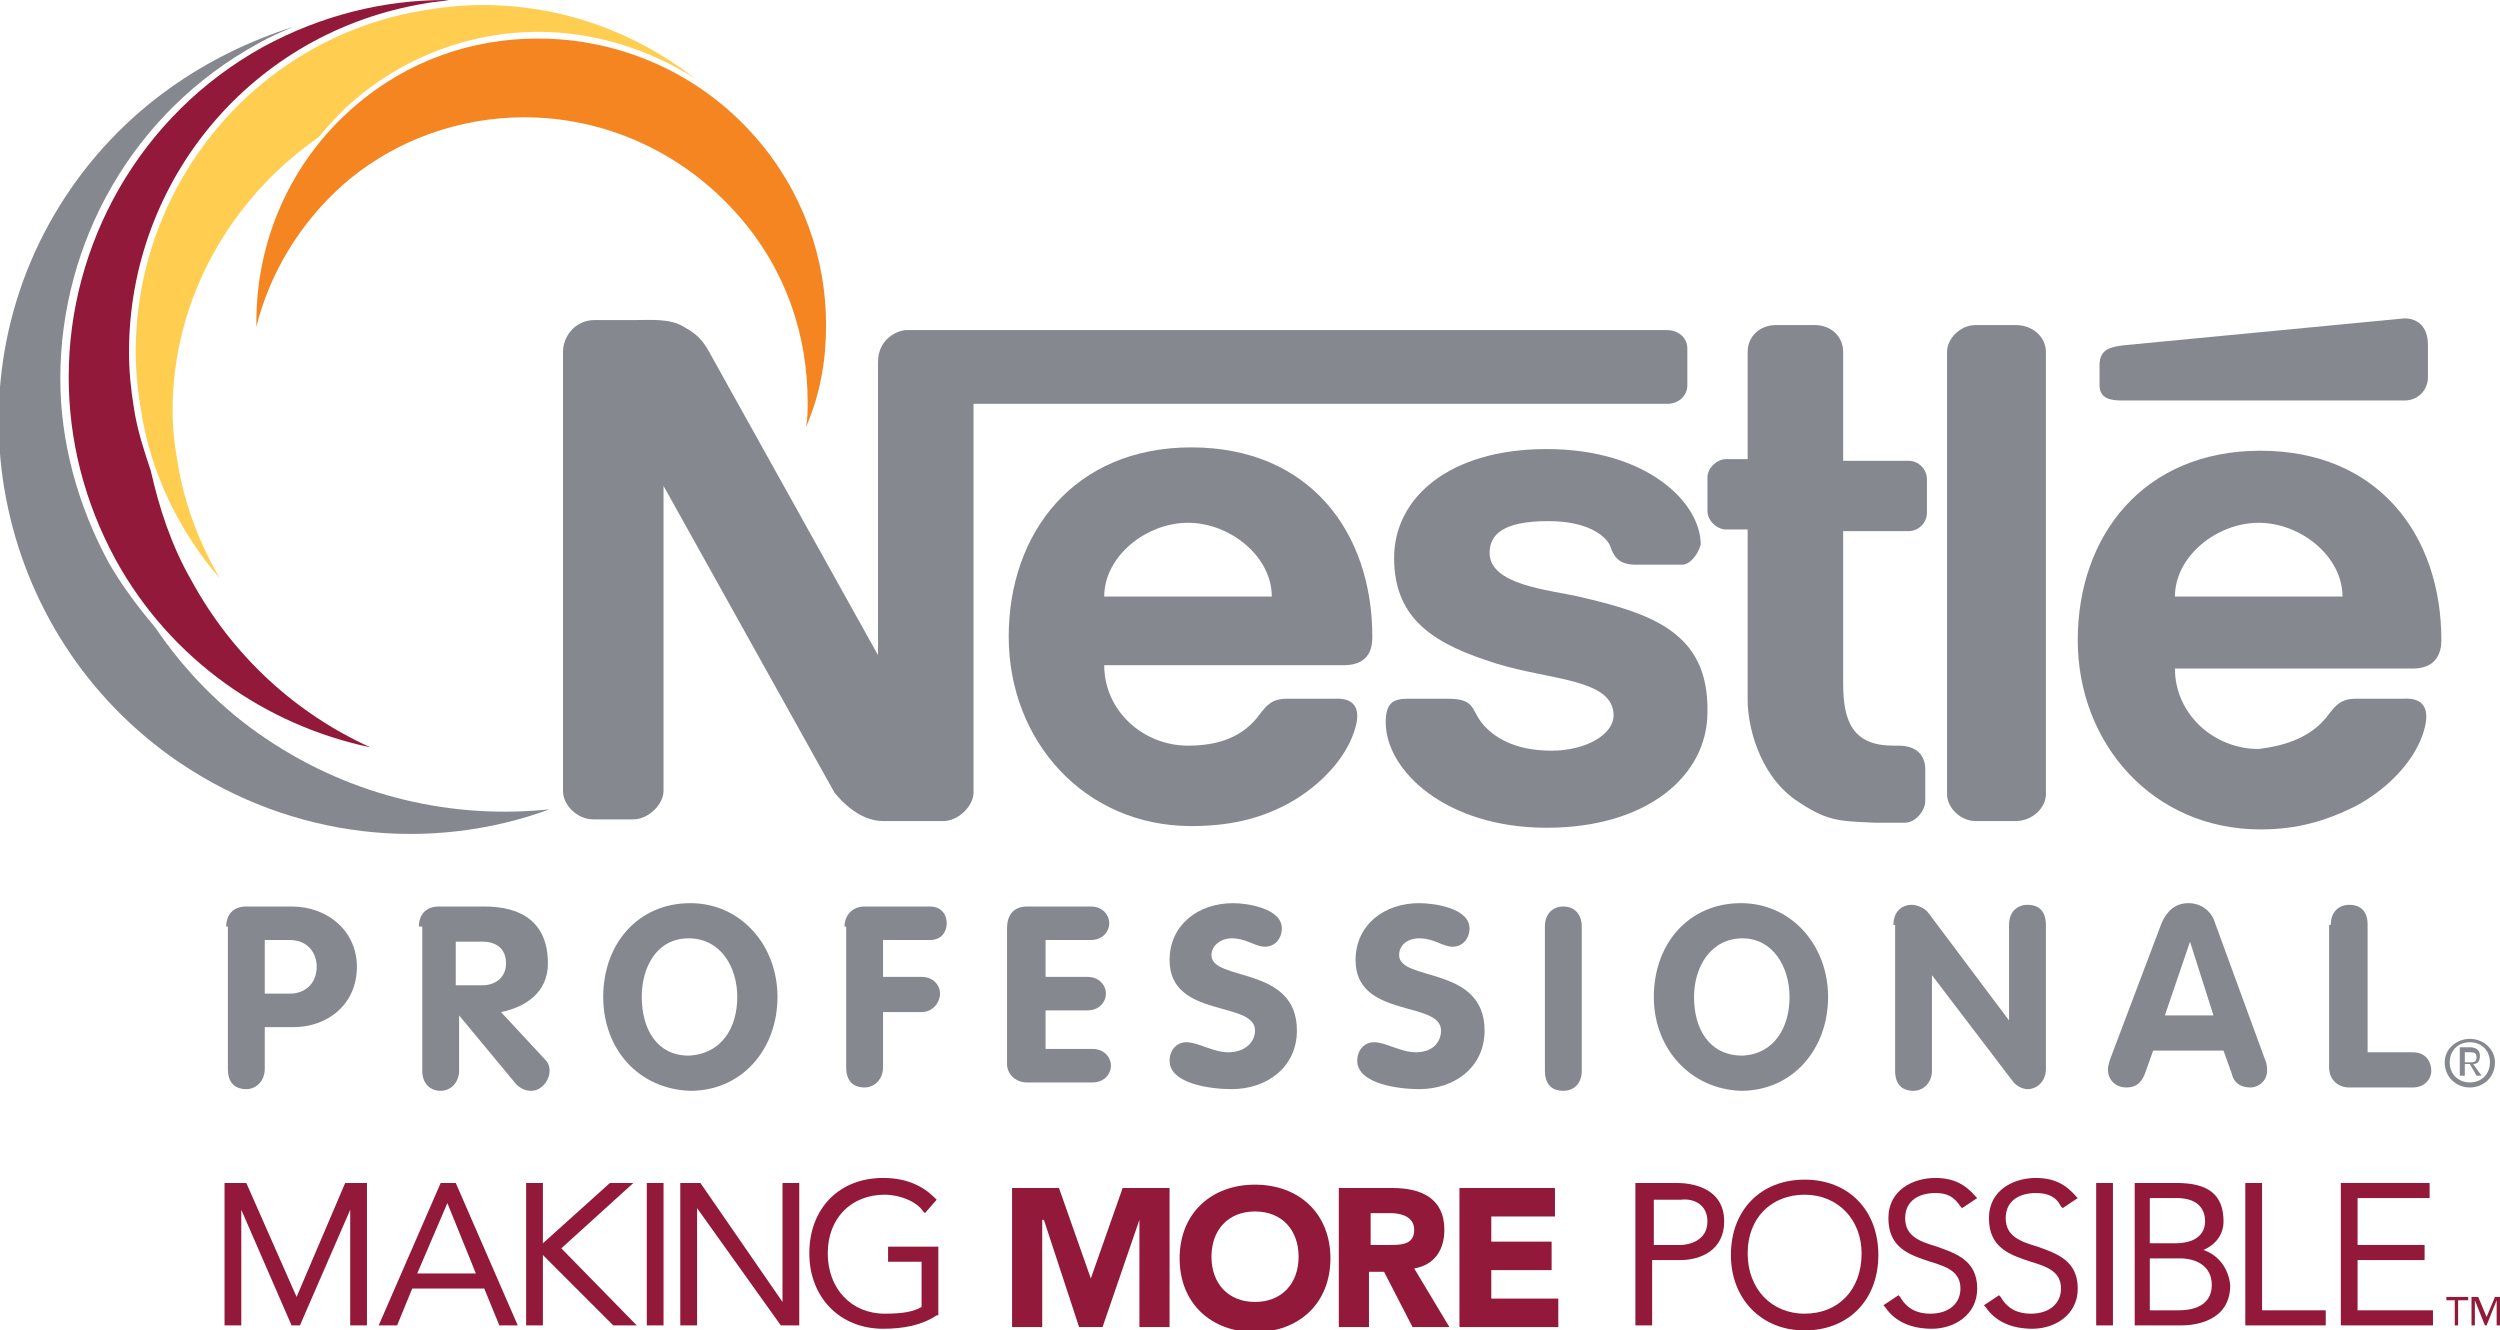
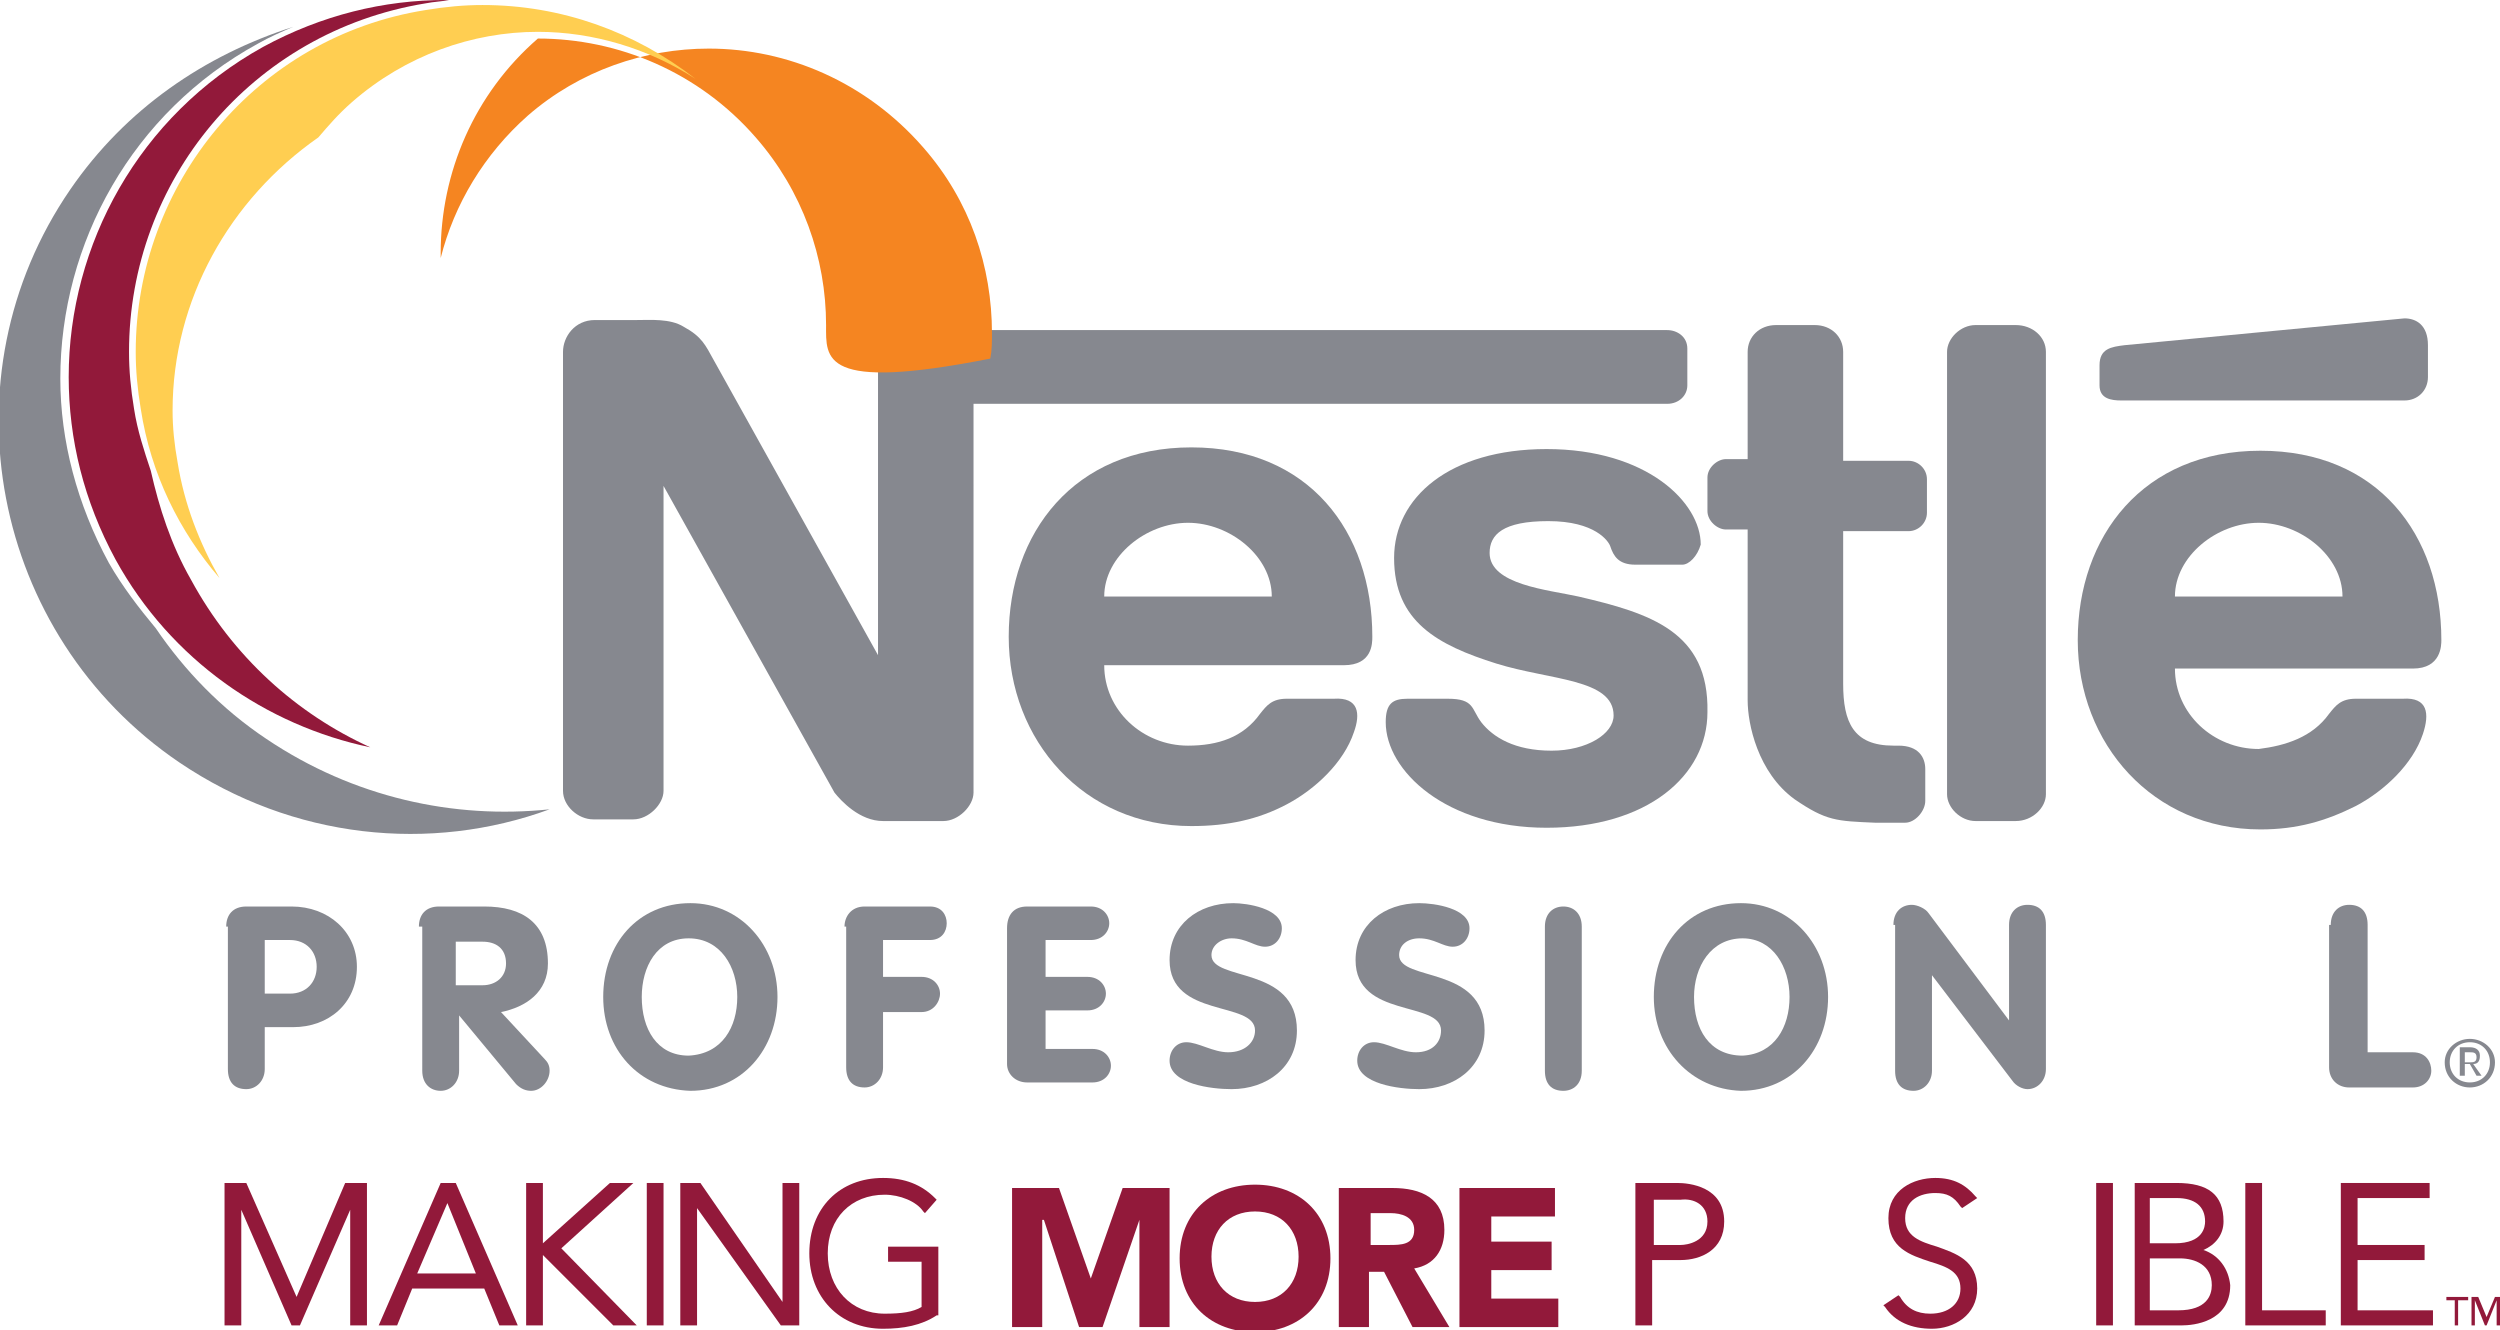
<svg xmlns="http://www.w3.org/2000/svg" xmlns:xlink="http://www.w3.org/1999/xlink" version="1.1" id="Layer_1" x="0px" y="0px" viewBox="0 0 149.2 79.4" style="enable-background:new 0 0 149.2 79.4;" xml:space="preserve">
  <style type="text/css">
	.st0{fill-rule:evenodd;clip-rule:evenodd;fill:#86888F;}
	.st1{clip-path:url(#SVGID_2_);fill-rule:evenodd;clip-rule:evenodd;fill:#86888F;}
	.st2{fill-rule:evenodd;clip-rule:evenodd;fill:#92193A;}
	.st3{fill-rule:evenodd;clip-rule:evenodd;fill:#F58521;}
	.st4{fill-rule:evenodd;clip-rule:evenodd;fill:#FFCE51;}
	.st5{fill:#92193A;}
	.st6{clip-path:url(#SVGID_4_);fill:#92193A;}
</style>
  <g>
    <path class="st0" d="M52.7,49h3.6c0.9,0,1.8-0.9,1.8-1.7V24.1h41.4c0.7,0,1.2-0.5,1.2-1.1v-2.2c0-0.7-0.6-1.1-1.2-1.1H54.1   c-0.5,0-1.7,0.5-1.7,1.9v17.5l-9.8-17.6c-0.5-0.9-0.7-1.4-1.8-2c-0.8-0.5-2-0.4-2.8-0.4h-2.5c-1.2,0-1.9,1-1.9,1.9v26.2   c0,0.9,0.9,1.7,1.8,1.7h2.4c0.9,0,1.8-0.9,1.8-1.7V29l10.2,18.3C50.2,47.8,51.3,49,52.7,49" />
    <path class="st0" d="M100.4,33.7h-2.8c-1,0-1.3-0.5-1.5-1.1c-0.1-0.3-0.9-1.5-3.7-1.5c-2.7,0-3.5,0.8-3.5,1.9   c0,1.9,3.5,2.2,5.3,2.6c4.3,1,7.8,2.1,7.7,6.9c0,3.8-3.6,6.9-9.6,6.9c-6,0-9.6-3.4-9.6-6.3c0-1.1,0.4-1.4,1.3-1.4l2.4,0   c1.6,0,1.4,0.6,2,1.4c0.7,0.9,2,1.7,4.2,1.7c2.1,0,3.7-1,3.7-2.1c0-2.2-3.8-2.1-7-3.1c-3.5-1.1-6.1-2.5-6.1-6.3   c0-3.6,3.3-6.5,9.1-6.5c6,0,9.2,3.2,9.2,5.7C101.3,33.2,100.8,33.7,100.4,33.7" />
    <path class="st0" d="M110,21v6.5l3.9,0c0.6,0,1.1,0.5,1.1,1.1v2c0,0.6-0.5,1.1-1.1,1.1l-3.9,0v9.1c0,2.3,0.6,3.7,3,3.7h0.3   c1.2,0,1.6,0.7,1.6,1.4v1.9c0,0.6-0.6,1.3-1.2,1.3c-0.6,0-1.1,0-1.8,0c-2.3-0.1-2.9-0.1-4.8-1.4c-2.2-1.6-2.8-4.5-2.8-5.9V31.6   l-1.3,0c-0.5,0-1.1-0.5-1.1-1.1v-2c0-0.6,0.6-1.1,1.1-1.1l1.3,0V21c0-0.9,0.7-1.6,1.7-1.6h2.3C109.3,19.4,110,20.1,110,21" />
    <path class="st0" d="M122.1,47.4V21c0-0.9-0.8-1.6-1.8-1.6h-2.4c-0.9,0-1.7,0.8-1.7,1.6v26.4c0,0.8,0.8,1.6,1.7,1.6l2.4,0   C121.3,49,122.1,48.2,122.1,47.4" />
    <path class="st0" d="M75.2,42.6c0.4-0.5,0.7-0.9,1.6-0.9l2.8,0c1.5-0.1,1.6,0.9,1.2,2c-0.6,1.8-2.3,3.4-4,4.3   c-1.7,0.9-3.5,1.3-5.7,1.3c-6.4,0-10.9-5.1-10.9-11.3c0-6.2,3.9-11.3,10.9-11.3c7,0,10.8,5,10.8,11.3c0,0.4,0,1.7-1.7,1.7H65.9   c0,2.7,2.3,4.8,5,4.8C72.7,44.5,74.2,44,75.2,42.6 M65.9,35.6h10c0-2.4-2.5-4.4-5-4.4C68.4,31.2,65.9,33.2,65.9,35.6" />
    <path class="st0" d="M126.8,20.6c-0.8,0.1-1.5,0.2-1.5,1.2V23c0,0.8,0.7,0.9,1.3,0.9h16.9c0.8,0,1.4-0.6,1.4-1.4v-1.9   c0-1.2-0.7-1.6-1.4-1.6L126.8,20.6" />
    <path class="st0" d="M139,42.6c0.4-0.5,0.7-0.9,1.6-0.9h2.8c1.5-0.1,1.6,0.9,1.2,2.1c-0.6,1.8-2.3,3.4-4,4.3   c-1.8,0.9-3.5,1.4-5.7,1.4c-6.4,0-10.9-5.1-10.9-11.3c0-6.2,3.9-11.3,10.9-11.3c7,0,10.8,5,10.8,11.3c0,0.3,0,1.7-1.7,1.7h-14.2   c0,2.7,2.3,4.8,5,4.8C136.4,44.5,138,44,139,42.6 M129.8,35.6h10c0-2.4-2.5-4.4-5-4.4C132.3,31.2,129.8,33.2,129.8,35.6" />
    <path class="st0" d="M146.2,63.4c0-0.7,0.5-1.2,1.2-1.2c0.7,0,1.2,0.5,1.2,1.2c0,0.7-0.5,1.2-1.2,1.2   C146.7,64.6,146.2,64.1,146.2,63.4 M147.4,64.9c0.8,0,1.5-0.6,1.5-1.5c0-0.8-0.7-1.4-1.5-1.4c-0.8,0-1.5,0.6-1.5,1.4   C145.9,64.3,146.6,64.9,147.4,64.9 M147.1,63.5h0.3l0.4,0.7h0.3l-0.5-0.7c0.3,0,0.4-0.2,0.4-0.5c0-0.3-0.2-0.5-0.6-0.5h-0.6v1.7   h0.3V63.5z M147.1,63.3v-0.5h0.3c0.2,0,0.4,0,0.4,0.3c0,0.3-0.2,0.3-0.4,0.3H147.1z" />
    <path class="st0" d="M13.5,55.3c0-0.7,0.4-1.2,1.2-1.2h2.7c2.2,0,3.9,1.5,3.9,3.6c0,2.2-1.7,3.6-3.8,3.6h-1.7v2.5   c0,0.7-0.5,1.2-1.1,1.2c-0.7,0-1.1-0.4-1.1-1.2V55.3 M15.8,59.3h1.5c1,0,1.6-0.7,1.6-1.6c0-0.9-0.6-1.6-1.6-1.6h-1.5V59.3z" />
    <path class="st0" d="M25,55.3c0-0.7,0.4-1.2,1.2-1.2h2.7c2.3,0,3.8,1,3.8,3.4c0,1.7-1.3,2.6-2.8,2.9l2.6,2.8   c0.2,0.2,0.3,0.4,0.3,0.7c0,0.6-0.5,1.2-1.1,1.2c-0.3,0-0.6-0.1-0.9-0.4l-3.4-4.1h0v3.3c0,0.7-0.5,1.2-1.1,1.2   c-0.6,0-1.1-0.4-1.1-1.2V55.3 M27.2,58.8h1.6c0.8,0,1.4-0.5,1.4-1.3c0-0.9-0.6-1.3-1.4-1.3h-1.6V58.8z" />
    <path class="st0" d="M36,59.5c0-3.2,2.1-5.6,5.2-5.6c3,0,5.2,2.5,5.2,5.6c0,3.1-2.1,5.6-5.2,5.6C38.1,65,36,62.6,36,59.5 M44,59.5   c0-1.8-1-3.5-2.9-3.5c-1.9,0-2.8,1.7-2.8,3.5c0,1.9,0.9,3.5,2.8,3.5C43.1,62.9,44,61.3,44,59.5" />
    <path class="st0" d="M50.4,55.3c0-0.6,0.4-1.2,1.2-1.2h3.9c0.7,0,1,0.5,1,1c0,0.5-0.3,1-1,1h-2.8v2.2H55c0.7,0,1.1,0.5,1.1,1   c0,0.5-0.4,1.1-1.1,1.1h-2.3v3.3c0,0.7-0.5,1.2-1.1,1.2c-0.7,0-1.1-0.4-1.1-1.2V55.3" />
    <path class="st0" d="M60.1,55.4c0-0.8,0.4-1.3,1.2-1.3h3.8c0.7,0,1.1,0.5,1.1,1c0,0.5-0.4,1-1.1,1h-2.7v2.2h2.5   c0.7,0,1.1,0.5,1.1,1c0,0.5-0.4,1-1.1,1h-2.5v2.3h2.8c0.7,0,1.1,0.5,1.1,1c0,0.5-0.4,1-1.1,1h-3.9c-0.7,0-1.2-0.5-1.2-1.1V55.4" />
    <path class="st0" d="M76.5,55.4c0,0.6-0.4,1.1-1,1.1c-0.6,0-1.1-0.5-2-0.5c-0.6,0-1.2,0.4-1.2,1c0,1.6,5.1,0.6,5.1,4.5   c0,2.2-1.8,3.5-3.9,3.5c-1.2,0-3.7-0.3-3.7-1.7c0-0.6,0.4-1.1,1-1.1c0.7,0,1.6,0.6,2.5,0.6c1,0,1.6-0.6,1.6-1.3   c0-1.8-5.1-0.7-5.1-4.2c0-2.1,1.7-3.4,3.8-3.4C74.4,53.9,76.5,54.2,76.5,55.4" />
    <path class="st0" d="M87.7,55.4c0,0.6-0.4,1.1-1,1.1c-0.6,0-1.1-0.5-2-0.5c-0.7,0-1.2,0.4-1.2,1c0,1.6,5.1,0.6,5.1,4.5   c0,2.2-1.8,3.5-3.9,3.5c-1.2,0-3.7-0.3-3.7-1.7c0-0.6,0.4-1.1,1-1.1c0.7,0,1.6,0.6,2.5,0.6c1,0,1.5-0.6,1.5-1.3   c0-1.8-5.1-0.7-5.1-4.2c0-2.1,1.7-3.4,3.8-3.4C85.6,53.9,87.7,54.2,87.7,55.4" />
    <path class="st0" d="M98.7,59.5c0-3.2,2.1-5.6,5.2-5.6c3,0,5.2,2.5,5.2,5.6c0,3.1-2.1,5.6-5.2,5.6C100.9,65,98.7,62.6,98.7,59.5    M106.8,59.5c0-1.8-1-3.5-2.8-3.5c-1.9,0-2.9,1.7-2.9,3.5c0,1.9,0.9,3.5,2.9,3.5C105.9,62.9,106.8,61.3,106.8,59.5" />
    <path class="st0" d="M113,55.2c0-0.8,0.5-1.2,1.1-1.2c0.3,0,0.8,0.2,1,0.5l4.8,6.4h0v-5.7c0-0.8,0.5-1.2,1.1-1.2   c0.7,0,1.1,0.4,1.1,1.2v8.6c0,0.7-0.5,1.2-1.1,1.2c-0.3,0-0.7-0.2-0.9-0.5l-4.8-6.3h0v5.7c0,0.7-0.5,1.2-1.1,1.2   c-0.7,0-1.1-0.4-1.1-1.2V55.2" />
-     <path class="st0" d="M129,55.1c0.3-0.7,0.8-1.2,1.6-1.2c0.8,0,1.4,0.5,1.6,1.2l3,8.2c0.1,0.2,0.1,0.5,0.1,0.6c0,0.6-0.5,1-1,1   c-0.6,0-1-0.3-1.1-0.8l-0.5-1.4h-4.2l-0.5,1.4c-0.2,0.5-0.5,0.8-1.1,0.8c-0.6,0-1.1-0.4-1.1-1.1c0-0.2,0.1-0.4,0.1-0.5L129,55.1    M129.2,60.6h2.9l-1.4-4.4h0L129.2,60.6z" />
    <path class="st0" d="M139.1,55.2c0-0.8,0.5-1.2,1.1-1.2c0.7,0,1.1,0.4,1.1,1.2v7.6h2.7c0.8,0,1.1,0.6,1.1,1.1c0,0.5-0.4,1-1.1,1   h-3.8c-0.7,0-1.2-0.5-1.2-1.2V55.2" />
    <path class="st0" d="M92.2,55.3c0-0.8,0.5-1.2,1.1-1.2c0.6,0,1.1,0.4,1.1,1.2v8.6c0,0.8-0.5,1.2-1.1,1.2c-0.7,0-1.1-0.4-1.1-1.2   V55.3" />
    <g>
      <defs>
        <rect id="SVGID_1_" width="149.2" height="79.4" />
      </defs>
      <clipPath id="SVGID_2_">
        <use xlink:href="#SVGID_1_" style="overflow:visible;" />
      </clipPath>
      <path class="st1" d="M15.9,44.1c-2.7-1.8-4.9-4.1-6.6-6.6c-1-1.2-2-2.5-2.8-3.9c-1.9-3.5-2.9-7.3-2.9-11c0-8.1,4.3-15.9,11.8-20    c0.7-0.4,1.4-0.7,2.1-1c-5.3,1.7-10,4.9-13.3,9.7c-7.7,11.2-4.7,26.6,6.5,34.2c6.8,4.6,15,5.4,22.1,2.8    C27.1,48.9,21.1,47.6,15.9,44.1" />
    </g>
    <path class="st2" d="M11.4,34.6c-1.2-2.1-1.9-4.3-2.4-6.5c-0.4-1.2-0.8-2.4-1-3.7c-0.2-1.2-0.3-2.3-0.3-3.4   c0-10.2,7.3-19.1,17.7-20.8c0.5-0.1,0.9-0.1,1.4-0.2c-0.1,0-0.1,0-0.2,0c-3.7,0-7.4,0.9-10.9,2.8C8.3,6.9,4.1,14.6,4.1,22.5   c0,3.7,0.9,7.4,2.8,10.9c3.3,6,9,9.9,15.2,11.2C17.7,42.6,13.9,39.2,11.4,34.6" />
-     <path class="st3" d="M49.3,19.4c0-4-1.4-8-4.2-11.2c-3.4-3.9-8.2-5.9-13-5.9c-3.9,0-7.8,1.3-11,4.1c-3.8,3.3-5.8,8-5.8,12.8   c0,0.1,0,0.2,0,0.3c0.8-3.2,2.6-6.2,5.2-8.5c3.1-2.7,7-4,10.8-4c4.7,0,9.4,2,12.8,5.9c2.8,3.2,4.1,7.1,4.1,11.1c0,0.5,0,1-0.1,1.5   C49,23.4,49.3,21.4,49.3,19.4" />
+     <path class="st3" d="M49.3,19.4c0-4-1.4-8-4.2-11.2c-3.4-3.9-8.2-5.9-13-5.9c-3.8,3.3-5.8,8-5.8,12.8   c0,0.1,0,0.2,0,0.3c0.8-3.2,2.6-6.2,5.2-8.5c3.1-2.7,7-4,10.8-4c4.7,0,9.4,2,12.8,5.9c2.8,3.2,4.1,7.1,4.1,11.1c0,0.5,0,1-0.1,1.5   C49,23.4,49.3,21.4,49.3,19.4" />
    <path class="st4" d="M32.1,1.9c3.3,0,6.6,1,9.4,2.8c-3.6-2.8-8-4.4-12.7-4.4c-1.1,0-2.2,0.1-3.4,0.3C15.3,2.2,8.1,11,8.1,21   c0,1.1,0.1,2.2,0.3,3.4c0.6,3.9,2.3,7.3,4.7,10.1c-1.2-2.1-2.1-4.4-2.5-6.9c-0.2-1.1-0.3-2.1-0.3-3.1c0-6.6,3.4-12.6,8.7-16.3   c0.6-0.7,1.2-1.4,2-2.1C24.2,3.3,28.2,1.9,32.1,1.9" />
    <polyline class="st5" points="20.6,70.6 17.7,77.4 14.7,70.6 13.4,70.6 13.4,79.1 14.4,79.1 14.4,72.2 17.4,79.1 17.4,79.1    17.9,79.1 20.9,72.2 20.9,79.1 21.9,79.1 21.9,70.6 20.6,70.6  " />
    <path class="st5" d="M27.2,70.6h-0.9l-3.7,8.5h1.1l0.9-2.2h4.3l0.9,2.2h1.1L27.2,70.6 M28.4,76h-3.5l1.8-4.2L28.4,76z" />
    <polyline class="st5" points="33.5,74.5 37.8,70.6 36.4,70.6 32.4,74.2 32.4,70.6 31.4,70.6 31.4,79.1 32.4,79.1 32.4,74.9    36.6,79.1 38,79.1 33.5,74.5  " />
    <rect x="38.6" y="70.6" class="st5" width="1" height="8.5" />
    <polyline class="st5" points="46.7,70.6 46.7,77.7 41.8,70.6 40.6,70.6 40.6,79.1 41.6,79.1 41.6,72.1 46.6,79.1 47.7,79.1    47.7,70.6 46.7,70.6  " />
    <path class="st5" d="M53,74.4v0.9h2V78c-0.5,0.3-1.2,0.4-2.2,0.4c-2,0-3.4-1.5-3.4-3.6c0-2.1,1.4-3.5,3.4-3.5c0.9,0,1.9,0.4,2.3,1   l0.1,0.1l0.7-0.8l-0.1-0.1c-0.8-0.8-1.8-1.2-3.1-1.2c-2.6,0-4.4,1.8-4.4,4.5c0,2.6,1.8,4.5,4.4,4.5c1.2,0,2.3-0.2,3.2-0.8l0.1,0   v-4.1H53" />
    <polyline class="st5" points="60.4,70.9 63.2,70.9 65.1,76.3 65.1,76.3 67,70.9 69.8,70.9 69.8,79.2 68,79.2 68,72.8 68,72.8    65.8,79.2 64.4,79.2 62.3,72.8 62.2,72.8 62.2,79.2 60.4,79.2 60.4,70.9  " />
    <g>
      <defs>
        <rect id="SVGID_3_" width="149.2" height="79.4" />
      </defs>
      <clipPath id="SVGID_4_">
        <use xlink:href="#SVGID_3_" style="overflow:visible;" />
      </clipPath>
      <path class="st6" d="M74.9,70.7c2.6,0,4.5,1.7,4.5,4.4c0,2.7-1.9,4.4-4.5,4.4c-2.6,0-4.5-1.7-4.5-4.4    C70.4,72.4,72.3,70.7,74.9,70.7 M74.9,77.7c1.6,0,2.6-1.1,2.6-2.7s-1-2.7-2.6-2.7c-1.6,0-2.6,1.1-2.6,2.7S73.3,77.7,74.9,77.7z" />
    </g>
    <path class="st5" d="M79.9,70.9h3.2c1.7,0,3.1,0.6,3.1,2.5c0,1.2-0.6,2.1-1.8,2.3l2.1,3.5h-2.2l-1.7-3.3h-0.9v3.3h-1.8V70.9    M81.8,74.3h1.1c0.7,0,1.5,0,1.5-0.9c0-0.8-0.8-1-1.4-1h-1.2V74.3z" />
    <polyline class="st5" points="87.1,70.9 92.8,70.9 92.8,72.6 89,72.6 89,74.1 92.6,74.1 92.6,75.8 89,75.8 89,77.5 93,77.5    93,79.2 87.1,79.2 87.1,70.9  " />
    <path class="st5" d="M100.1,70.6h-2.5v8.5h1v-3.9h1.7c1.2,0,2.6-0.6,2.6-2.3C102.9,70.8,100.8,70.6,100.1,70.6 M101.9,72.9   c0,1.2-1.2,1.4-1.6,1.4h-1.6v-2.7h1.6C101.1,71.5,101.9,71.9,101.9,72.9z" />
-     <path class="st5" d="M107.7,70.4c-2.6,0-4.4,1.8-4.4,4.5c0,2.6,1.8,4.5,4.4,4.5c2.6,0,4.4-1.8,4.4-4.5   C112.1,72.2,110.3,70.4,107.7,70.4 M107.7,78.4c-2,0-3.4-1.5-3.4-3.6c0-2.1,1.4-3.5,3.4-3.5c2,0,3.4,1.5,3.4,3.5   C111.1,77,109.7,78.4,107.7,78.4z" />
    <path class="st5" d="M115.6,74.4c-1-0.3-1.9-0.6-1.9-1.7c0-1.1,0.9-1.5,1.8-1.5c0.7,0,1.1,0.2,1.5,0.8l0.1,0.1l0.9-0.6l-0.1-0.1   c-0.6-0.7-1.3-1.1-2.4-1.1c-1.3,0-2.8,0.7-2.8,2.4c0,1.8,1.3,2.2,2.5,2.6c1,0.3,1.8,0.6,1.8,1.6c0,0.9-0.7,1.5-1.8,1.5   c-0.8,0-1.4-0.3-1.8-1l-0.1-0.1l-0.9,0.6l0.1,0.1c0.6,0.9,1.6,1.3,2.8,1.3c1.3,0,2.7-0.8,2.7-2.4C118,75.2,116.7,74.8,115.6,74.4" />
-     <path class="st5" d="M121.6,74.4c-1-0.3-1.9-0.6-1.9-1.7c0-1.1,0.9-1.5,1.8-1.5c0.7,0,1.2,0.2,1.5,0.8l0.1,0.1l0.9-0.6l-0.1-0.1   c-0.6-0.7-1.3-1.1-2.4-1.1c-1.3,0-2.8,0.7-2.8,2.4c0,1.8,1.3,2.2,2.5,2.6c1,0.3,1.8,0.6,1.8,1.6c0,0.9-0.7,1.5-1.8,1.5   c-0.8,0-1.4-0.3-1.8-1l-0.1-0.1l-0.9,0.6l0.1,0.1c0.6,0.9,1.6,1.3,2.8,1.3c1.3,0,2.7-0.8,2.7-2.4C124,75.2,122.7,74.8,121.6,74.4" />
    <rect x="125.1" y="70.6" class="st5" width="1" height="8.5" />
    <path class="st5" d="M131.5,74.6c0.7-0.3,1.2-0.9,1.2-1.7c0-1.6-0.9-2.3-2.8-2.3h-2.5v8.5h2.8c0.7,0,2.9-0.2,2.9-2.4   C133,75.7,132.4,74.9,131.5,74.6 M129.8,74.2h-1.5v-2.7h1.6c1.1,0,1.7,0.5,1.7,1.4C131.6,73.2,131.5,74.2,129.8,74.2z M128.3,75.1   h1.8c0.9,0,1.9,0.4,1.9,1.6c0,0.6-0.3,1.5-2,1.5h-1.7V75.1z" />
    <polyline class="st5" points="135,78.2 135,70.6 134,70.6 134,79.1 138.8,79.1 138.8,78.2 135,78.2  " />
    <polyline class="st5" points="140.7,78.2 140.7,75.2 144.7,75.2 144.7,74.3 140.7,74.3 140.7,71.5 145,71.5 145,70.6 139.7,70.6    139.7,79.1 145.2,79.1 145.2,78.2 140.7,78.2  " />
    <path class="st5" d="M147.2,77.6h-0.5v1.5h-0.2v-1.5h-0.5v-0.2h1.3V77.6 M149.2,79.1H149v-1.5h0l-0.6,1.5h-0.1l-0.6-1.5h0v1.5h-0.2   v-1.7h0.4l0.5,1.2h0l0.5-1.2h0.4V79.1z" />
  </g>
</svg>